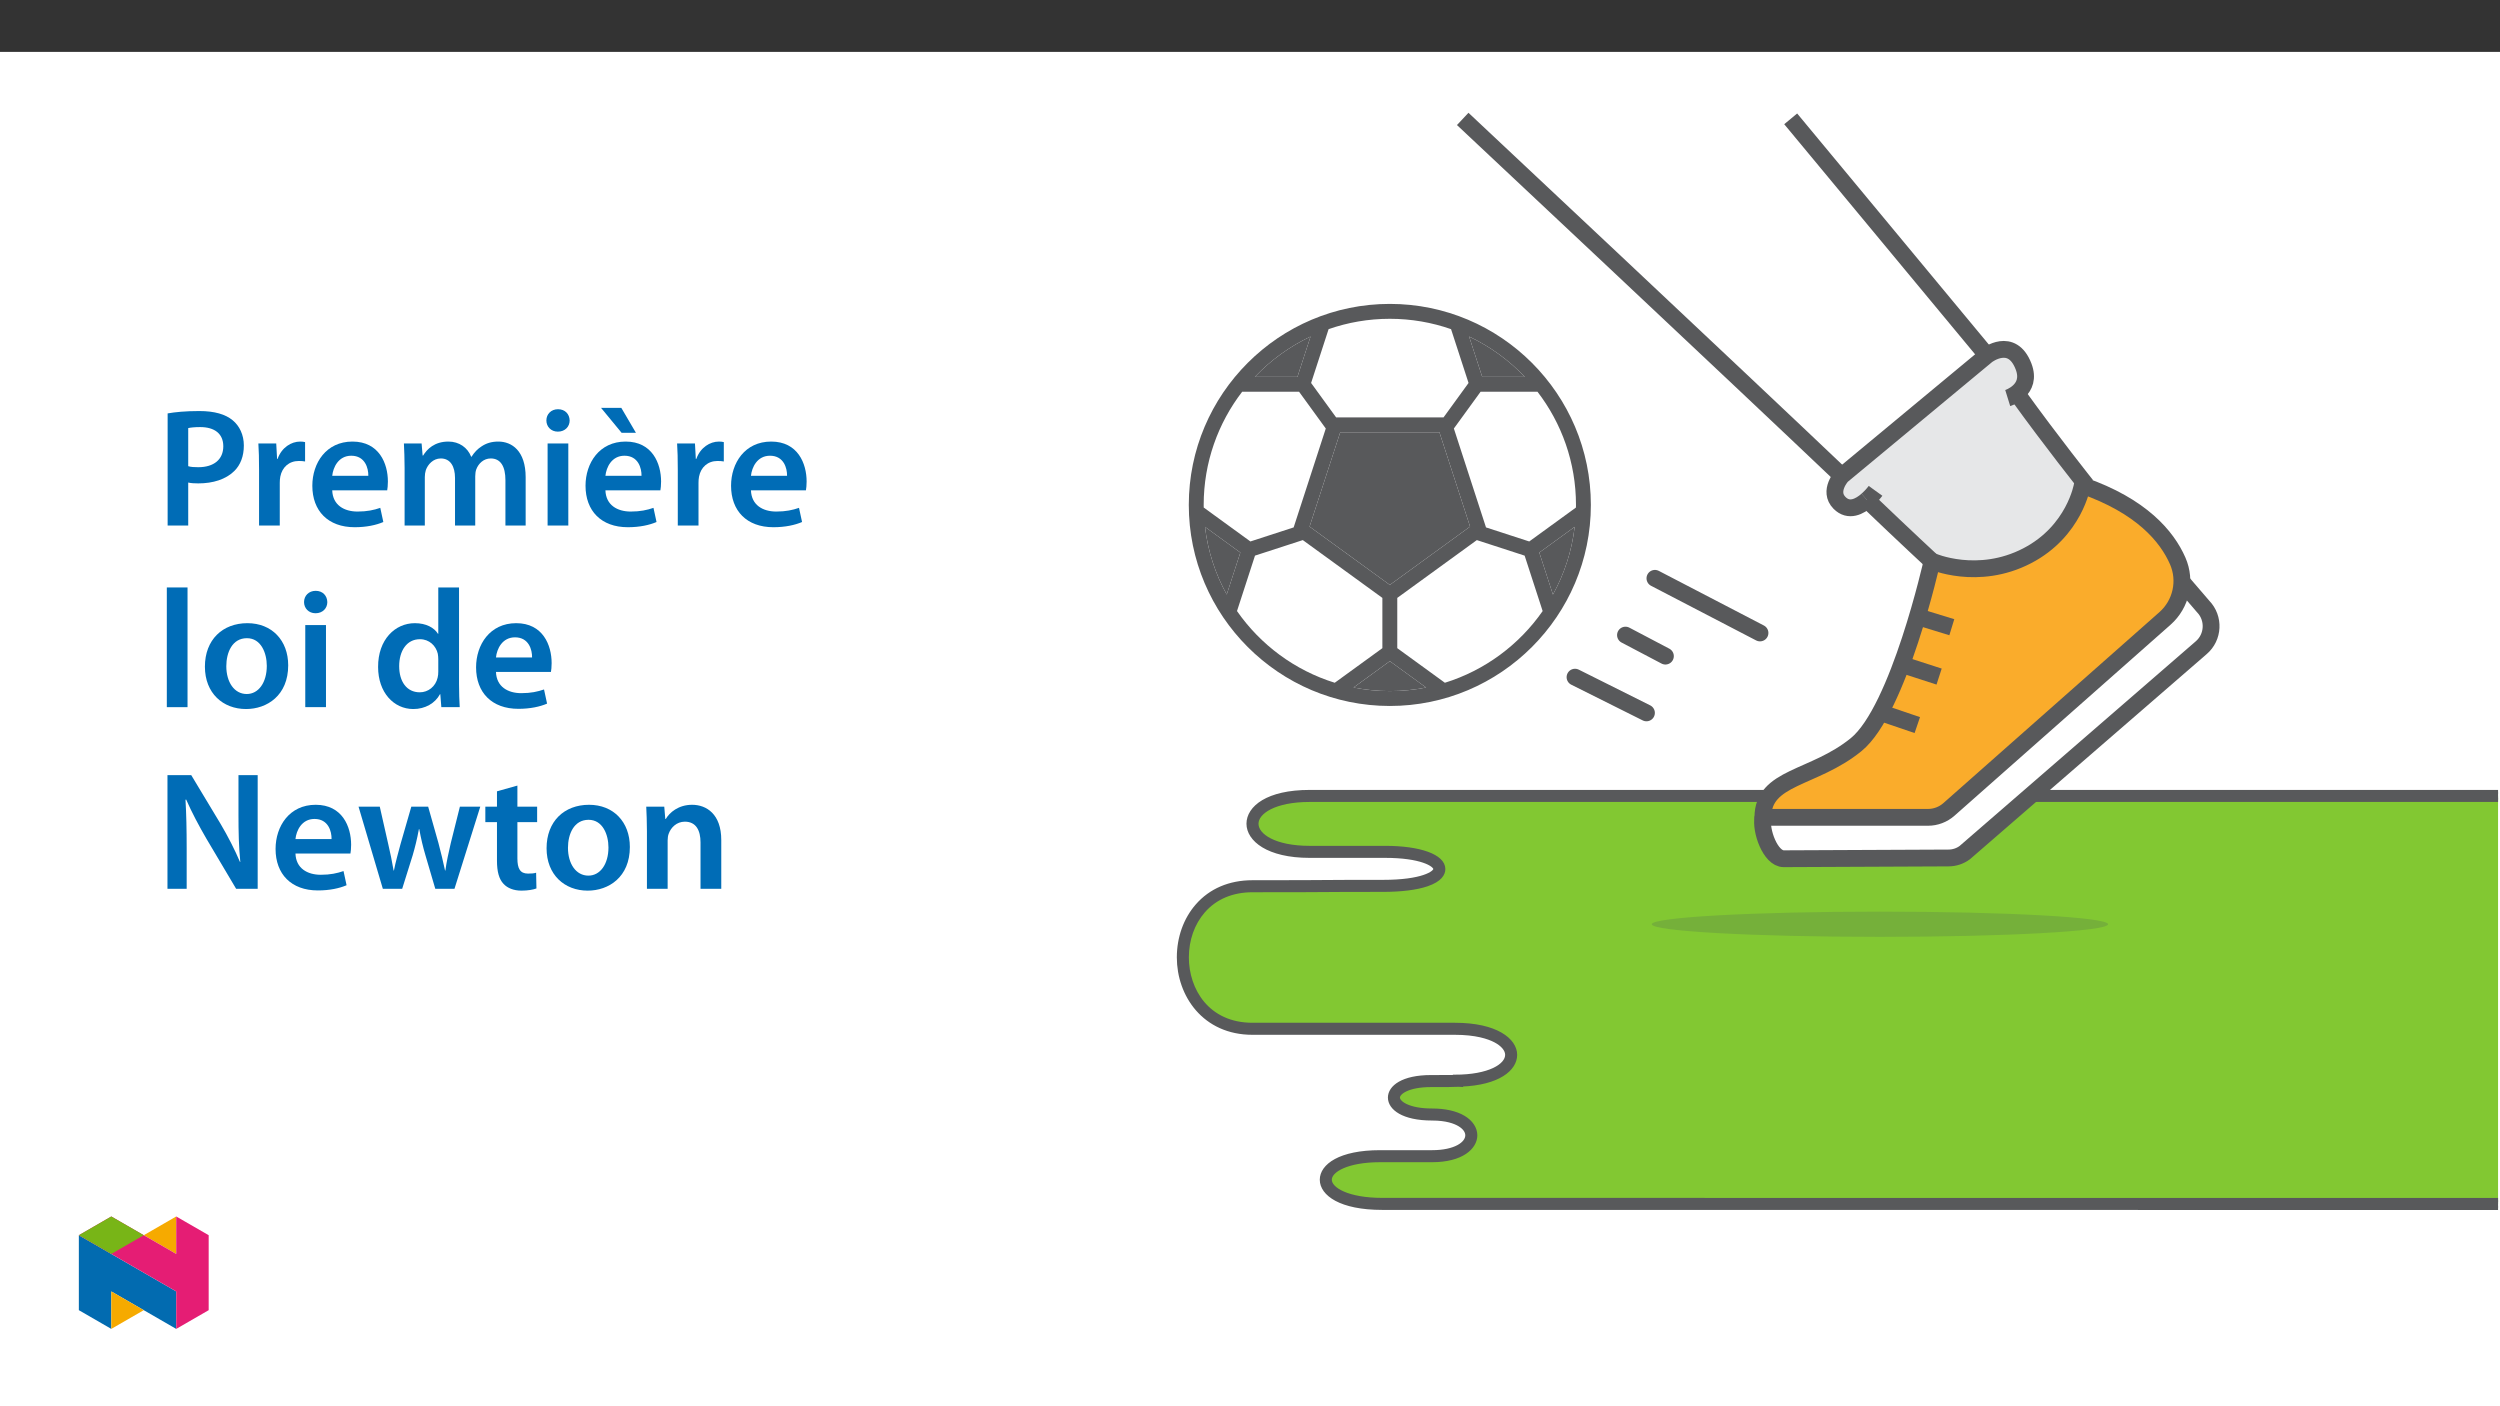
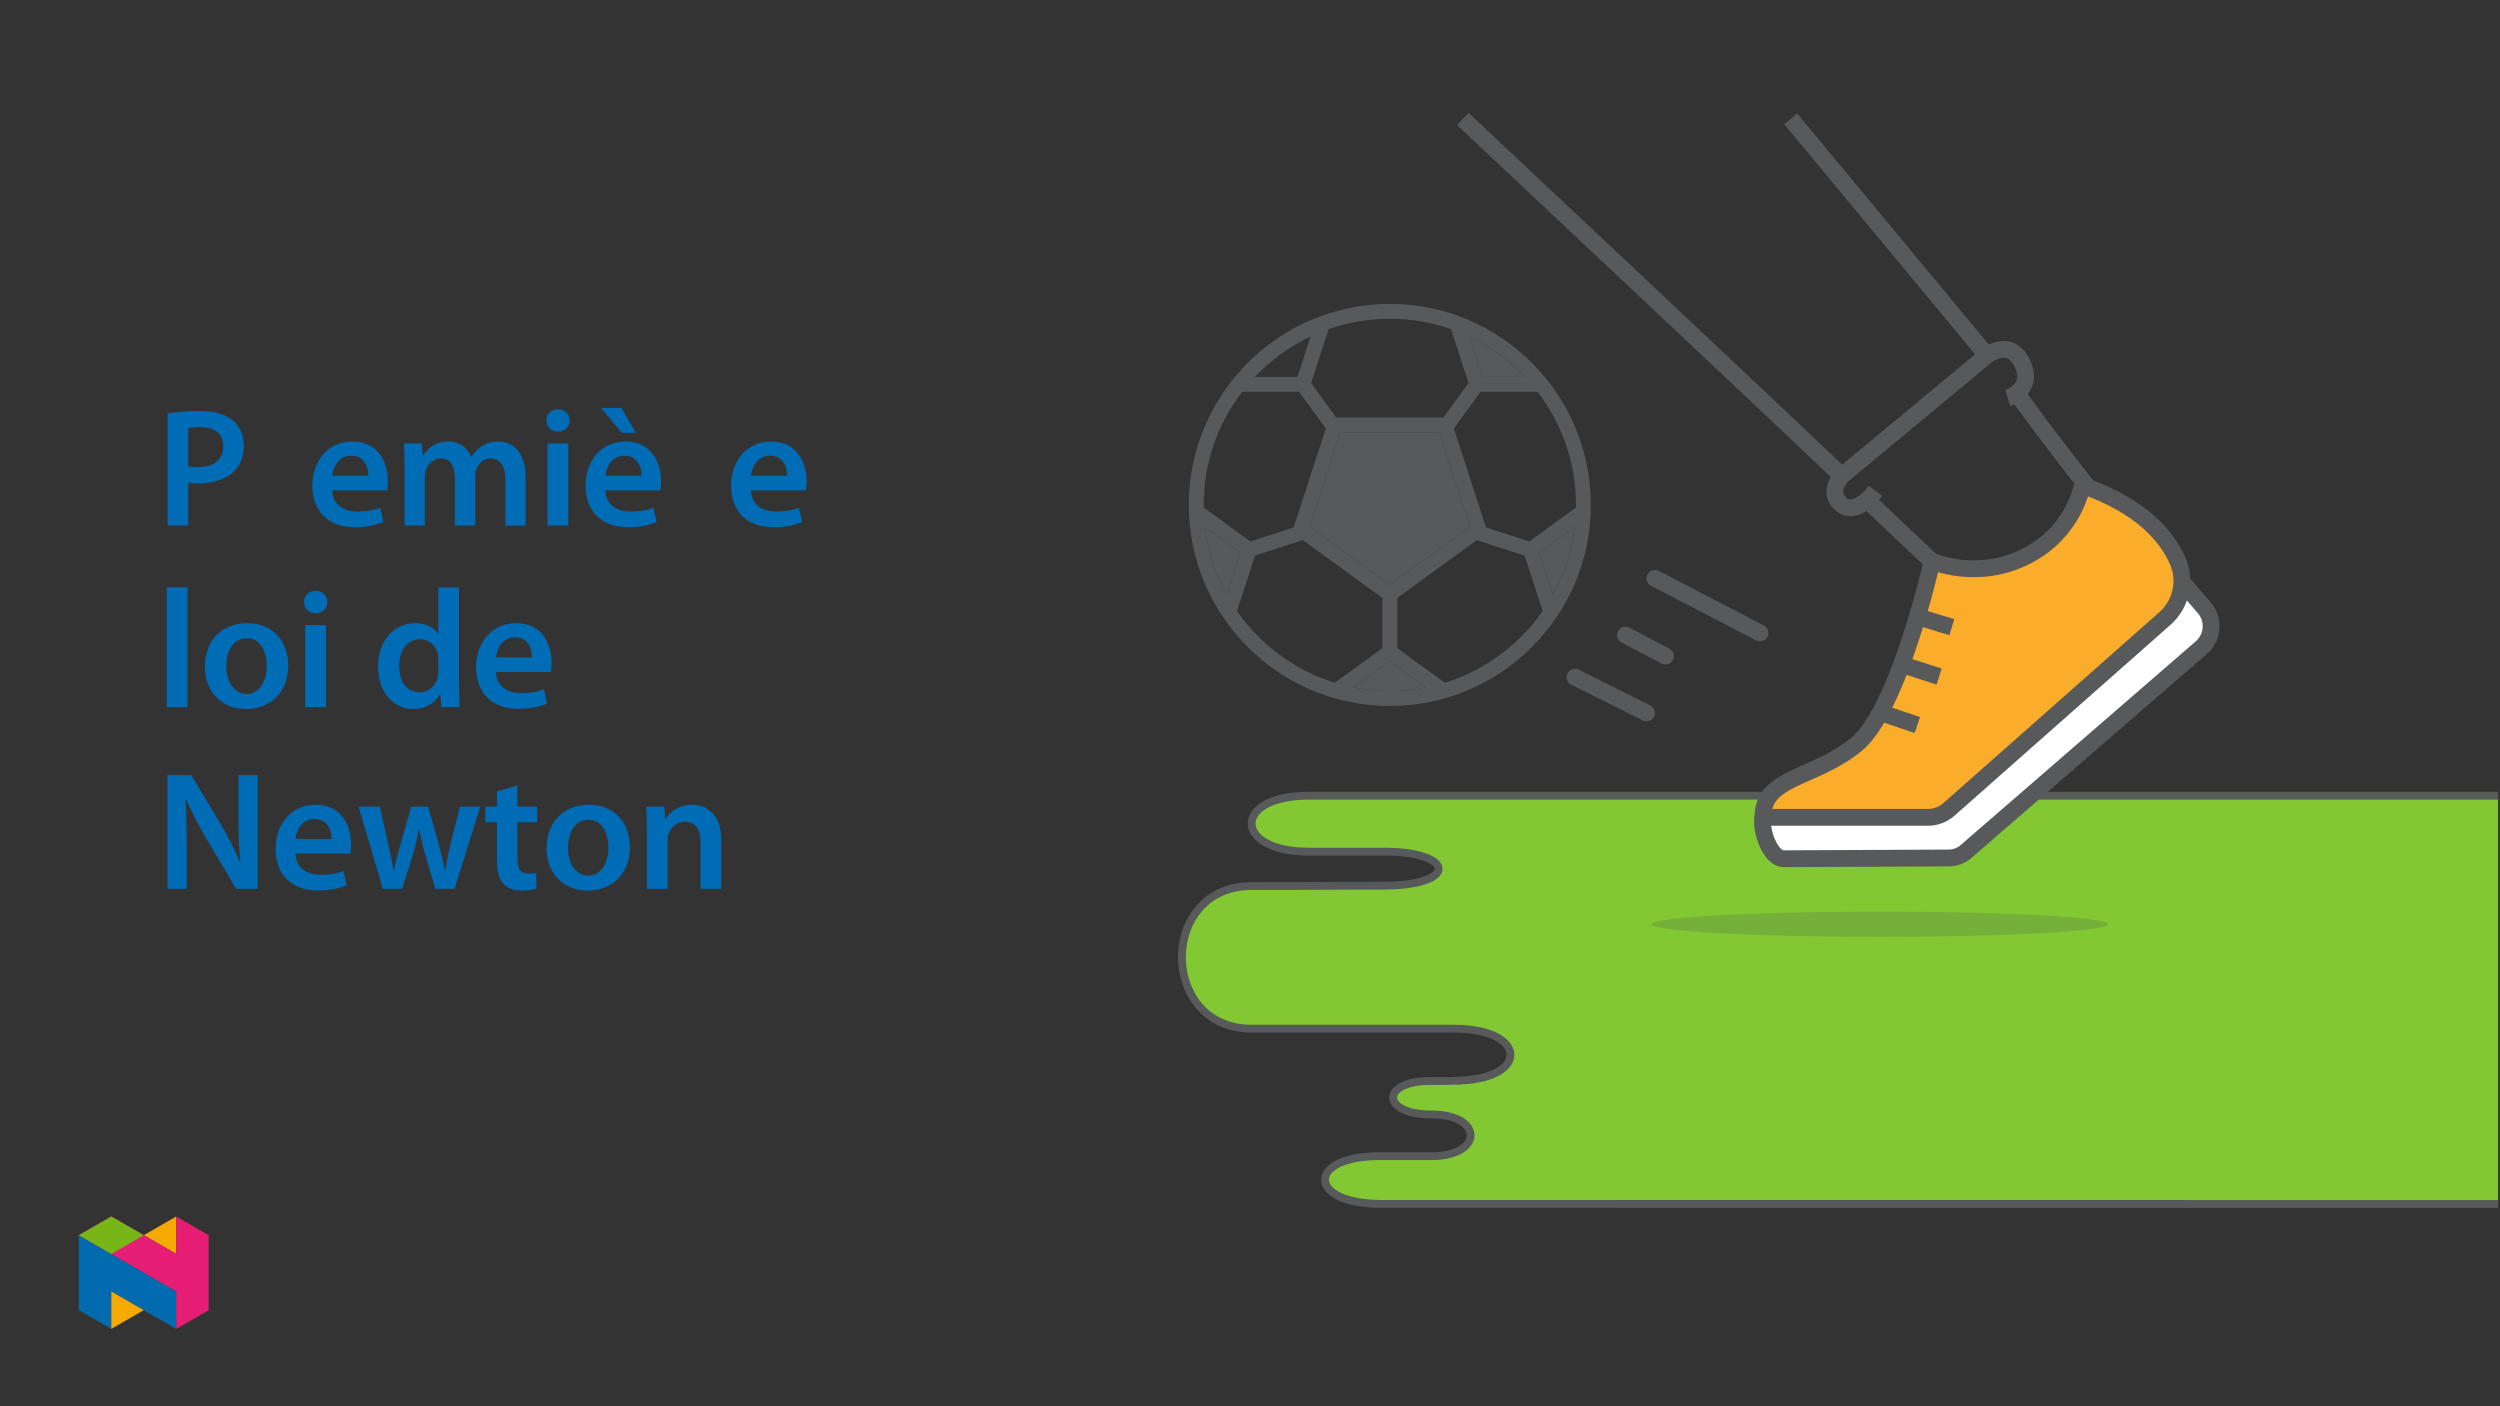
<svg xmlns="http://www.w3.org/2000/svg" xmlns:xlink="http://www.w3.org/1999/xlink" viewBox="0 0 960 540" version="1.1">
  <rect x="0" y="0" width="960" height="540" fill="#333333" stroke="none" />
  <defs>
    <g>
      <symbol overflow="visible" id="glyph0-0">
        <path style="stroke:none;" d="M 0 0 L 32.375 0 L 32.375 -45.328 L 0 -45.328 Z M 16.188 -25.578 L 5.188 -42.094 L 27.188 -42.094 Z M 18.125 -22.656 L 29.141 -39.172 L 29.141 -6.156 Z M 5.188 -3.234 L 16.188 -19.75 L 27.188 -3.234 Z M 3.234 -39.172 L 14.25 -22.656 L 3.234 -6.156 Z M 3.234 -39.172 " />
      </symbol>
      <symbol overflow="visible" id="glyph0-1">
        <path style="stroke:none;" d="M 4.594 0 L 12.5 0 L 12.5 -16.516 C 13.594 -16.25 14.891 -16.188 16.375 -16.188 C 22.016 -16.188 26.938 -17.734 30.172 -20.922 C 32.562 -23.25 33.859 -26.609 33.859 -30.75 C 33.859 -34.828 32.188 -38.266 29.594 -40.406 C 26.812 -42.734 22.594 -43.969 16.766 -43.969 C 11.453 -43.969 7.516 -43.578 4.594 -43.062 Z M 12.5 -37.422 C 13.344 -37.625 14.891 -37.812 17.094 -37.812 C 22.594 -37.812 25.969 -35.281 25.969 -30.438 C 25.969 -25.375 22.344 -22.406 16.375 -22.406 C 14.766 -22.406 13.531 -22.469 12.5 -22.797 Z M 12.5 -37.422 " />
      </symbol>
      <symbol overflow="visible" id="glyph0-2">
-         <path style="stroke:none;" d="M 4.281 0 L 12.234 0 L 12.234 -16.375 C 12.234 -17.219 12.297 -18.062 12.438 -18.781 C 13.141 -22.406 15.797 -24.797 19.547 -24.797 C 20.531 -24.797 21.234 -24.734 21.953 -24.609 L 21.953 -32.047 C 21.297 -32.188 20.844 -32.25 20.078 -32.25 C 16.641 -32.25 12.953 -29.984 11.391 -25.578 L 11.203 -25.578 L 10.875 -31.531 L 4.016 -31.531 C 4.203 -28.75 4.281 -25.641 4.281 -21.375 Z M 4.281 0 " />
-       </symbol>
+         </symbol>
      <symbol overflow="visible" id="glyph0-3">
        <path style="stroke:none;" d="M 31.016 -13.531 C 31.141 -14.25 31.281 -15.406 31.281 -16.906 C 31.281 -23.828 27.906 -32.25 17.672 -32.25 C 7.578 -32.25 2.266 -24.016 2.266 -15.281 C 2.266 -5.641 8.281 0.641 18.516 0.641 C 23.047 0.641 26.812 -0.188 29.531 -1.359 L 28.359 -6.797 C 25.906 -5.953 23.312 -5.375 19.625 -5.375 C 14.5 -5.375 10.094 -7.828 9.906 -13.531 Z M 9.906 -19.094 C 10.234 -22.344 12.297 -26.812 17.219 -26.812 C 22.531 -26.812 23.828 -22.016 23.766 -19.094 Z M 9.906 -19.094 " />
      </symbol>
      <symbol overflow="visible" id="glyph0-4">
        <path style="stroke:none;" d="M 4.281 0 L 12.047 0 L 12.047 -18.641 C 12.047 -19.547 12.172 -20.469 12.438 -21.297 C 13.203 -23.438 15.219 -25.766 18.188 -25.766 C 21.891 -25.766 23.641 -22.656 23.641 -18.266 L 23.641 0 L 31.406 0 L 31.406 -18.906 C 31.406 -19.812 31.531 -20.844 31.797 -21.562 C 32.641 -23.828 34.641 -25.766 37.359 -25.766 C 41.188 -25.766 43 -22.656 43 -17.422 L 43 0 L 50.766 0 L 50.766 -18.578 C 50.766 -28.688 45.453 -32.25 40.281 -32.25 C 37.625 -32.25 35.609 -31.594 33.797 -30.375 C 32.375 -29.469 31.078 -28.172 29.984 -26.422 L 29.844 -26.422 C 28.484 -29.922 25.25 -32.25 21.109 -32.25 C 15.734 -32.25 12.891 -29.328 11.391 -26.875 L 11.203 -26.875 L 10.812 -31.531 L 4.016 -31.531 C 4.141 -28.812 4.281 -25.766 4.281 -22.141 Z M 4.281 0 " />
      </symbol>
      <symbol overflow="visible" id="glyph0-5">
        <path style="stroke:none;" d="M 12.234 0 L 12.234 -31.531 L 4.281 -31.531 L 4.281 0 Z M 8.281 -44.672 C 5.641 -44.672 3.812 -42.797 3.812 -40.344 C 3.812 -38.016 5.562 -36.062 8.219 -36.062 C 11 -36.062 12.75 -38.016 12.75 -40.344 C 12.688 -42.797 11 -44.672 8.281 -44.672 Z M 8.281 -44.672 " />
      </symbol>
      <symbol overflow="visible" id="glyph0-6">
        <path style="stroke:none;" d="M 31.016 -13.531 C 31.141 -14.25 31.281 -15.406 31.281 -16.906 C 31.281 -23.828 27.906 -32.25 17.672 -32.25 C 7.578 -32.25 2.266 -24.016 2.266 -15.281 C 2.266 -5.641 8.281 0.641 18.516 0.641 C 23.047 0.641 26.812 -0.188 29.531 -1.359 L 28.359 -6.797 C 25.906 -5.953 23.312 -5.375 19.625 -5.375 C 14.5 -5.375 10.094 -7.828 9.906 -13.531 Z M 9.906 -19.094 C 10.234 -22.344 12.297 -26.812 17.219 -26.812 C 22.531 -26.812 23.828 -22.016 23.766 -19.094 Z M 8.219 -45.203 L 16.125 -35.609 L 21.625 -35.609 L 16 -45.203 Z M 8.219 -45.203 " />
      </symbol>
      <symbol overflow="visible" id="glyph0-7">
        <path style="stroke:none;" d="M 4.281 0 L 12.234 0 L 12.234 -45.969 L 4.281 -45.969 Z M 4.281 0 " />
      </symbol>
      <symbol overflow="visible" id="glyph0-8">
        <path style="stroke:none;" d="M 18.578 -32.25 C 9.062 -32.25 2.266 -25.906 2.266 -15.547 C 2.266 -5.375 9.188 0.719 18.062 0.719 C 26.094 0.719 34.25 -4.469 34.25 -16.062 C 34.25 -25.641 27.969 -32.25 18.578 -32.25 Z M 18.391 -26.484 C 23.828 -26.484 26.031 -20.781 26.031 -15.859 C 26.031 -9.453 22.859 -5.047 18.328 -5.047 C 13.531 -5.047 10.484 -9.641 10.484 -15.734 C 10.484 -20.984 12.75 -26.484 18.391 -26.484 Z M 18.391 -26.484 " />
      </symbol>
      <symbol overflow="visible" id="glyph0-9">
        <path style="stroke:none;" d="M 25.375 -45.969 L 25.375 -28.172 L 25.25 -28.172 C 23.828 -30.5 20.719 -32.25 16.375 -32.25 C 8.812 -32.25 2.203 -25.969 2.266 -15.406 C 2.266 -5.703 8.219 0.719 15.797 0.719 C 20.328 0.719 24.156 -1.484 26.031 -4.984 L 26.156 -4.984 L 26.547 0 L 33.609 0 C 33.469 -2.141 33.344 -5.641 33.344 -8.875 L 33.344 -45.969 Z M 25.375 -13.656 C 25.375 -12.828 25.312 -12.047 25.125 -11.328 C 24.344 -7.906 21.5 -5.703 18.266 -5.703 C 13.203 -5.703 10.359 -9.906 10.359 -15.734 C 10.359 -21.562 13.203 -26.094 18.328 -26.094 C 21.953 -26.094 24.469 -23.562 25.188 -20.531 C 25.312 -19.875 25.375 -19.031 25.375 -18.391 Z M 25.375 -13.656 " />
      </symbol>
      <symbol overflow="visible" id="glyph0-10">
        <path style="stroke:none;" d="M 11.906 0 L 11.906 -15.609 C 11.906 -22.797 11.781 -28.562 11.453 -34.188 L 11.719 -34.25 C 13.859 -29.328 16.703 -24.016 19.484 -19.234 L 30.891 0 L 39.172 0 L 39.172 -43.641 L 31.797 -43.641 L 31.797 -28.422 C 31.797 -21.75 31.922 -16.125 32.5 -10.297 L 32.375 -10.297 C 30.375 -15.016 27.781 -20.078 24.922 -24.922 L 13.656 -43.641 L 4.531 -43.641 L 4.531 0 Z M 11.906 0 " />
      </symbol>
      <symbol overflow="visible" id="glyph0-11">
        <path style="stroke:none;" d="M 0.906 -31.531 L 10.234 0 L 17.672 0 L 21.688 -12.828 C 22.594 -15.922 23.375 -19.031 24.094 -22.922 L 24.219 -22.922 C 24.922 -19.094 25.641 -16.125 26.609 -12.828 L 30.375 0 L 37.75 0 L 47.656 -31.531 L 39.828 -31.531 L 36.328 -17.547 C 35.484 -13.859 34.703 -10.422 34.25 -7 L 34.125 -7 C 33.406 -10.422 32.562 -13.859 31.594 -17.547 L 27.641 -31.531 L 21.172 -31.531 L 17.031 -17.156 C 16.188 -13.922 15.156 -10.422 14.5 -7 L 14.375 -7 C 13.797 -10.422 13.078 -13.859 12.297 -17.219 L 9.062 -31.531 Z M 0.906 -31.531 " />
      </symbol>
      <symbol overflow="visible" id="glyph0-12">
        <path style="stroke:none;" d="M 5.562 -37.422 L 5.562 -31.531 L 1.094 -31.531 L 1.094 -25.578 L 5.562 -25.578 L 5.562 -10.75 C 5.562 -6.609 6.344 -3.688 8.094 -1.875 C 9.578 -0.266 11.984 0.719 14.953 0.719 C 17.422 0.719 19.547 0.328 20.719 -0.125 L 20.594 -6.156 C 19.688 -5.891 18.906 -5.828 17.484 -5.828 C 14.438 -5.828 13.406 -7.766 13.406 -11.656 L 13.406 -25.578 L 20.984 -25.578 L 20.984 -31.531 L 13.406 -31.531 L 13.406 -39.625 Z M 5.562 -37.422 " />
      </symbol>
      <symbol overflow="visible" id="glyph0-13">
        <path style="stroke:none;" d="M 4.281 0 L 12.234 0 L 12.234 -18.578 C 12.234 -19.484 12.375 -20.469 12.625 -21.109 C 13.469 -23.5 15.672 -25.766 18.844 -25.766 C 23.188 -25.766 24.859 -22.344 24.859 -17.812 L 24.859 0 L 32.828 0 L 32.828 -18.719 C 32.828 -28.688 27.125 -32.25 21.625 -32.25 C 16.375 -32.25 12.953 -29.266 11.531 -26.812 L 11.328 -26.812 L 10.938 -31.531 L 4.016 -31.531 C 4.141 -28.812 4.281 -25.766 4.281 -22.141 Z M 4.281 0 " />
      </symbol>
    </g>
    <clipPath id="clip1">
      <path d="M 453 305 L 959.254 305 L 959.254 463 L 453 463 Z M 453 305 " />
    </clipPath>
    <clipPath id="clip2">
      <path d="M 452 304 L 959.254 304 L 959.254 464 L 452 464 Z M 452 304 " />
    </clipPath>
    <clipPath id="clip3">
      <path d="M 429 281 L 959.254 281 L 959.254 487 L 429 487 Z M 429 281 " />
    </clipPath>
    <clipPath id="clip4">
      <path d="M 30.277 474 L 68 474 L 68 510.301 L 30.277 510.301 Z M 30.277 474 " />
    </clipPath>
    <clipPath id="clip5">
      <path d="M 42 495 L 56 495 L 56 510.301 L 42 510.301 Z M 42 495 " />
    </clipPath>
    <clipPath id="clip6">
      <path d="M 55 467.125 L 68 467.125 L 68 482 L 55 482 Z M 55 467.125 " />
    </clipPath>
    <clipPath id="clip7">
      <path d="M 30.277 467.125 L 80.133 467.125 L 80.133 510.301 L 30.277 510.301 Z M 30.277 467.125 " />
    </clipPath>
    <clipPath id="clip8">
      <path d="M 30.277 467.125 L 56 467.125 L 56 482 L 30.277 482 Z M 30.277 467.125 " />
    </clipPath>
  </defs>
  <g id="surface1">
-     <path style=" stroke:none;fill-rule:nonzero;fill:rgb(100%,100%,100%);fill-opacity:1;" d="M 0 559.926 L 960 559.926 L 960 19.926 L 0 19.926 Z M 0 559.926 " />
    <g clip-path="url(#clip1)" clip-rule="nonzero">
      <path style=" stroke:none;fill-rule:nonzero;fill:rgb(50.999%,78.4%,19.6%);fill-opacity:1;" d="M 1011.379 440.18 C 995.629 437.941 995.32 416.652 1011.379 414.457 L 1011.379 305.543 L 502.594 305.543 C 473.098 305.543 473.516 327.031 502.594 327.031 L 531.668 327.031 C 558.633 327.031 560.316 340.098 530.828 340.098 C 501.328 340.098 516.395 340.238 480.625 340.238 C 444.863 340.238 445.035 395.012 480.625 395.012 L 558.418 395.012 C 587.074 395.012 587.355 414.961 558.418 414.961 C 558.418 414.961 568.391 415.102 549.219 415.102 C 530.047 415.102 530.258 427.953 549.641 427.953 C 569.797 427.953 569.656 443.965 549.641 443.965 L 529.625 443.965 C 501.602 443.965 501.812 462.297 530.465 462.297 C 554.684 462.297 904.969 462.324 1011.379 462.332 Z M 1011.379 440.18 " />
    </g>
    <g clip-path="url(#clip2)" clip-rule="nonzero">
      <path style=" stroke:none;fill-rule:nonzero;fill:rgb(34.499%,34.9%,35.699%);fill-opacity:1;" d="M 1011.379 460.824 C 904.969 460.816 554.684 460.793 530.465 460.793 C 517.363 460.793 510.297 456.777 510.297 453.004 C 510.297 449.352 517.07 445.469 529.625 445.469 L 549.641 445.469 C 561.027 445.469 566.211 440.527 566.211 435.938 C 566.211 433.332 564.57 430.859 561.715 429.156 C 558.75 427.383 554.574 426.449 549.641 426.449 C 540.559 426.449 536.477 423.523 536.477 421.445 C 536.477 419.438 540.43 416.605 549.219 416.605 C 554.77 416.605 558 416.605 559.887 416.492 C 560.305 416.5 560.688 416.512 560.828 416.523 L 560.84 416.422 C 575.098 415.867 581.52 410.422 581.52 405.023 C 581.52 399.477 574.289 393.508 558.418 393.508 L 480.625 393.508 C 463.277 393.508 455.371 380.066 455.371 367.578 C 455.371 360.77 457.617 354.445 461.688 349.766 C 466.25 344.516 472.797 341.742 480.625 341.742 C 499.379 341.742 504.168 341.703 508.719 341.668 C 512.852 341.633 516.797 341.602 530.828 341.602 C 537.754 341.602 543.555 340.879 547.598 339.508 C 552.828 337.734 553.926 335.336 553.926 333.637 C 553.926 328.789 544.98 325.527 531.668 325.527 L 502.594 325.527 C 489.16 325.527 482.133 320.852 482.133 316.23 C 482.133 311.668 489.16 307.047 502.594 307.047 L 1011.379 307.047 L 1011.379 304.039 L 502.594 304.039 C 486.383 304.039 479.121 310.164 479.121 316.23 C 479.121 322.156 486.469 328.535 502.594 328.535 L 531.668 328.535 C 545.27 328.535 550.914 331.859 550.914 333.637 C 550.914 335.191 545.859 338.594 530.828 338.594 C 516.781 338.594 512.832 338.625 508.695 338.656 C 504.148 338.695 499.363 338.734 480.625 338.734 C 471.902 338.734 464.566 341.863 459.414 347.793 C 454.871 353.016 452.363 360.043 452.363 367.578 C 452.363 381.957 462.07 396.52 480.625 396.52 L 558.418 396.52 C 566.523 396.52 571.316 398.129 573.91 399.477 C 576.832 401.004 578.512 403.023 578.512 405.023 C 578.512 409.215 571.609 413.457 558.418 413.457 L 558.418 413.578 C 556.723 413.59 553.895 413.598 549.219 413.598 C 538.336 413.598 533.469 417.539 533.469 421.445 C 533.469 425.434 538.465 429.457 549.641 429.457 C 555.184 429.457 558.43 430.695 560.176 431.738 C 562.129 432.902 563.199 434.395 563.199 435.938 C 563.199 439.18 558.543 442.461 549.641 442.461 L 529.625 442.461 C 514.195 442.461 507.289 447.754 507.289 453.004 C 507.289 458.379 514.453 463.801 530.465 463.801 C 554.684 463.801 904.969 463.828 1011.379 463.836 Z M 1011.379 460.824 " />
    </g>
    <g clip-path="url(#clip3)" clip-rule="nonzero">
-       <path style="fill:none;stroke-width:2;stroke-linecap:butt;stroke-linejoin:miter;stroke:rgb(34.499%,34.9%,35.699%);stroke-opacity:1;stroke-miterlimit:10;" d="M -0.001 0.002 C -131.778 0.012 -565.568 0.041 -595.56 0.041 C -611.785 0.041 -620.536 5.014 -620.536 9.687 C -620.536 14.21 -612.148 19.018 -596.6 19.018 L -571.813 19.018 C -557.712 19.018 -551.293 25.137 -551.293 30.821 C -551.293 34.048 -553.324 37.11 -556.86 39.219 C -560.532 41.415 -565.703 42.572 -571.813 42.572 C -583.06 42.572 -588.115 46.195 -588.115 48.768 C -588.115 51.255 -583.22 54.762 -572.335 54.762 C -565.461 54.762 -561.461 54.762 -559.124 54.902 C -558.607 54.893 -558.133 54.878 -557.959 54.864 L -557.944 54.989 C -540.287 55.676 -532.335 62.42 -532.335 69.105 C -532.335 75.974 -541.289 83.366 -560.943 83.366 L -657.281 83.366 C -678.764 83.366 -688.556 100.012 -688.556 115.477 C -688.556 123.909 -685.774 131.74 -680.733 137.536 C -675.083 144.037 -666.976 147.472 -657.281 147.472 C -634.057 147.472 -628.126 147.52 -622.49 147.564 C -617.372 147.607 -612.486 147.646 -595.11 147.646 C -586.533 147.646 -579.35 148.541 -574.343 150.239 C -567.866 152.435 -566.506 155.405 -566.506 157.51 C -566.506 163.513 -577.584 167.552 -594.07 167.552 L -630.075 167.552 C -646.711 167.552 -655.414 173.343 -655.414 179.065 C -655.414 184.716 -646.711 190.438 -630.075 190.438 L -0.001 190.438 L -0.001 194.163 L -630.075 194.163 C -650.151 194.163 -659.144 186.578 -659.144 179.065 C -659.144 171.727 -650.044 163.827 -630.075 163.827 L -594.07 163.827 C -577.226 163.827 -570.236 159.711 -570.236 157.51 C -570.236 155.584 -576.496 151.371 -595.11 151.371 C -612.506 151.371 -617.396 151.332 -622.519 151.294 C -628.15 151.245 -634.076 151.197 -657.281 151.197 C -668.083 151.197 -677.168 147.322 -683.549 139.979 C -689.175 133.511 -692.28 124.808 -692.28 115.477 C -692.28 97.67 -680.259 79.636 -657.281 79.636 L -560.943 79.636 C -550.906 79.636 -544.97 77.643 -541.758 75.974 C -538.139 74.083 -536.059 71.582 -536.059 69.105 C -536.059 63.914 -544.607 58.661 -560.943 58.661 L -560.943 58.511 C -563.043 58.496 -566.545 58.487 -572.335 58.487 C -585.813 58.487 -591.84 53.606 -591.84 48.768 C -591.84 43.829 -585.653 38.847 -571.813 38.847 C -564.949 38.847 -560.929 37.313 -558.766 36.022 C -556.348 34.58 -555.022 32.732 -555.022 30.821 C -555.022 26.806 -560.788 22.743 -571.813 22.743 L -596.6 22.743 C -615.708 22.743 -624.261 16.188 -624.261 9.687 C -624.261 3.03 -615.389 -3.684 -595.56 -3.684 C -565.568 -3.684 -131.778 -3.718 -0.001 -3.728 Z M -0.001 0.002 " transform="matrix(0.807,0,0,-0.807,1011.38,460.826)" />
-     </g>
+       </g>
    <path style="fill-rule:nonzero;fill:rgb(100%,100%,100%);fill-opacity:1;stroke-width:8;stroke-linecap:butt;stroke-linejoin:round;stroke:rgb(34.499%,34.9%,35.699%);stroke-opacity:1;stroke-miterlimit:10;" d="M -0 0 L 9.98 -11.61 C 15.402 -17.202 14.972 -26.214 9.046 -31.269 L -103.41 -128.72 C -105.645 -130.389 -108.364 -131.293 -111.155 -131.293 L -189.575 -131.656 C -195.941 -131.656 -200.716 -118.227 -199.463 -111.987 " transform="matrix(0.807,0,0,-0.807,837.941,223.508)" />
-     <path style=" stroke:none;fill-rule:nonzero;fill:rgb(90.199%,90.599%,90.999%);fill-opacity:1;" d="M 703.723 185.336 C 703.723 185.336 704.91 184.262 706.965 182.426 C 719.262 171.414 762.555 132.965 766.707 133.656 C 771.551 134.465 785.281 139.309 773.168 154.652 L 798.32 182.727 C 798.32 182.727 796.027 229.094 744.625 216.5 L 718.258 195.027 C 718.258 195.027 705.336 197.449 703.723 185.336 " />
    <path style=" stroke:none;fill-rule:nonzero;fill:rgb(98%,67.499%,16.899%);fill-opacity:1;" d="M 799.582 186.371 C 822.391 194.293 832.148 206.012 836.262 215.414 C 839.609 223.062 837.629 231.984 831.375 237.512 L 748.352 310.895 C 746.133 312.855 743.277 313.938 740.316 313.938 L 676.875 313.938 C 676.875 298.141 696.312 299.355 712.715 285.992 C 729.117 272.629 741.871 215.527 741.871 215.527 C 741.871 215.527 759.43 223.293 778.41 213.441 C 796.676 203.961 799.582 186.371 799.582 186.371 " />
    <path style="fill:none;stroke-width:8;stroke-linecap:butt;stroke-linejoin:round;stroke:rgb(34.499%,34.9%,35.699%);stroke-opacity:1;stroke-miterlimit:10;" d="M 0.002 0.001 C 28.248 -9.809 40.332 -24.322 45.426 -35.965 C 49.571 -45.437 47.119 -56.486 39.374 -63.331 L -63.441 -154.208 C -66.189 -156.636 -69.725 -157.976 -73.392 -157.976 L -151.957 -157.976 C -151.957 -138.413 -127.886 -139.918 -107.574 -123.369 C -87.261 -106.82 -71.467 -36.106 -71.467 -36.106 C -71.467 -36.106 -49.722 -45.723 -26.217 -33.523 C -3.597 -21.782 0.002 0.001 0.002 0.001 Z M 0.002 0.001 " transform="matrix(0.807,0,0,-0.807,799.58,186.372)" />
    <path style="fill:none;stroke-width:8;stroke-linecap:butt;stroke-linejoin:round;stroke:rgb(34.499%,34.9%,35.699%);stroke-opacity:1;stroke-miterlimit:10;" d="M -0.001 0.002 L 16.422 -5.038 " transform="matrix(0.807,0,0,-0.807,736.243,236.787)" />
    <path style="fill:none;stroke-width:8;stroke-linecap:butt;stroke-linejoin:round;stroke:rgb(34.499%,34.9%,35.699%);stroke-opacity:1;stroke-miterlimit:10;" d="M 0.002 -0 L 17.901 -5.791 " transform="matrix(0.807,0,0,-0.807,730.17,255.132)" />
    <path style="fill:none;stroke-width:8;stroke-linecap:butt;stroke-linejoin:round;stroke:rgb(34.499%,34.9%,35.699%);stroke-opacity:1;stroke-miterlimit:10;" d="M -0.001 0.001 L 17.637 -5.997 " transform="matrix(0.807,0,0,-0.807,722.012,273.595)" />
    <path style="fill:none;stroke-width:8;stroke-linecap:butt;stroke-linejoin:round;stroke:rgb(34.499%,34.9%,35.699%);stroke-opacity:1;stroke-miterlimit:10;" d="M 0.002 -0 C -46.878 44.645 -180.363 169.843 -180.363 169.843 " transform="matrix(0.807,0,0,-0.807,707.233,182.726)" />
    <path style="fill:none;stroke-width:8;stroke-linecap:butt;stroke-linejoin:round;stroke:rgb(34.499%,34.9%,35.699%);stroke-opacity:1;stroke-miterlimit:10;" d="M -0.002 -0.002 C -0.002 -0.002 -12.395 11.458 -30.86 29.134 " transform="matrix(0.807,0,0,-0.807,741.873,215.529)" />
    <path style="fill:none;stroke-width:8;stroke-linecap:butt;stroke-linejoin:round;stroke:rgb(34.499%,34.9%,35.699%);stroke-opacity:1;stroke-miterlimit:10;" d="M 0.002 -0.002 L -93.371 112.566 " transform="matrix(0.807,0,0,-0.807,762.975,136.475)" />
    <path style="fill:none;stroke-width:8;stroke-linecap:butt;stroke-linejoin:round;stroke:rgb(34.499%,34.9%,35.699%);stroke-opacity:1;stroke-miterlimit:10;" d="M -0 0.001 C -0 0.001 -16.897 21.204 -32.508 42.9 " transform="matrix(0.807,0,0,-0.807,801.195,186.372)" />
    <path style="fill:none;stroke-width:8;stroke-linecap:butt;stroke-linejoin:round;stroke:rgb(34.499%,34.9%,35.699%);stroke-opacity:1;stroke-miterlimit:10;" d="M -0.001 0.001 C 2.437 2.13 4.062 4.379 4.062 4.379 " transform="matrix(0.807,0,0,-0.807,716.935,192.024)" />
    <path style="fill:none;stroke-width:8;stroke-linecap:butt;stroke-linejoin:round;stroke:rgb(34.499%,34.9%,35.699%);stroke-opacity:1;stroke-miterlimit:10;" d="M 0.002 0.001 C 0.002 0.001 11.912 3.696 7.529 15.064 C 1.976 29.475 -9.895 20.284 -9.895 20.284 L -78.921 -36.992 C -78.921 -36.992 -85.577 -44.257 -80.043 -49.864 C -75.593 -54.373 -70.412 -51.567 -66.91 -48.505 " transform="matrix(0.807,0,0,-0.807,770.963,152.856)" />
    <path style="fill:none;stroke-width:8;stroke-linecap:round;stroke-linejoin:round;stroke:rgb(34.499%,34.9%,35.699%);stroke-opacity:1;stroke-miterlimit:10;" d="M -0 -0.001 L 50 -25.998 " transform="matrix(0.807,0,0,-0.807,635.488,222.077)" />
    <path style="fill:none;stroke-width:8;stroke-linecap:round;stroke-linejoin:round;stroke:rgb(34.499%,34.9%,35.699%);stroke-opacity:1;stroke-miterlimit:10;" d="M 0.002 -0.002 L 33.999 -17.001 " transform="matrix(0.807,0,0,-0.807,604.803,260.029)" />
    <path style="fill:none;stroke-width:8;stroke-linecap:round;stroke-linejoin:round;stroke:rgb(34.499%,34.9%,35.699%);stroke-opacity:1;stroke-miterlimit:10;" d="M 0 0.001 L 19.002 -9.998 " transform="matrix(0.807,0,0,-0.807,624.183,243.88)" />
    <path style=" stroke:none;fill-rule:nonzero;fill:rgb(34.499%,34.9%,35.699%);fill-opacity:1;" d="M 554.824 262.184 C 554.797 262.164 554.773 262.137 554.742 262.113 L 536.551 248.895 L 536.551 229.594 L 567.105 207.398 L 585.461 213.363 L 592.379 234.652 C 583.367 247.586 570.199 257.418 554.824 262.184 M 519.762 264.008 L 533.691 253.887 L 547.621 264.008 C 543.117 264.902 538.461 265.375 533.695 265.375 C 528.93 265.375 524.27 264.898 519.762 264.008 M 475.008 234.648 L 481.922 213.359 L 500.277 207.395 L 530.832 229.594 L 530.832 248.895 L 512.641 262.109 C 512.613 262.133 512.59 262.16 512.559 262.184 C 497.184 257.414 484.016 247.586 475.008 234.648 M 462.715 202.316 L 476.293 212.184 L 471.059 228.297 C 466.711 220.422 463.812 211.641 462.715 202.316 M 476.996 150.426 L 498.84 150.426 L 509.102 164.551 L 496.797 202.422 C 496.785 202.457 496.781 202.488 496.773 202.523 L 480.156 207.922 L 462.23 194.895 C 462.227 194.562 462.215 194.23 462.215 193.895 C 462.215 177.555 467.734 162.477 476.996 150.426 M 503.246 129.234 L 498.219 144.707 L 481.879 144.707 C 487.949 138.316 495.188 133.047 503.246 129.234 M 557.203 126.395 L 563.922 147.062 L 554.328 160.27 L 513.062 160.27 L 503.465 147.062 L 510.18 126.395 C 517.551 123.82 525.461 122.418 533.695 122.418 C 541.926 122.418 549.836 123.82 557.203 126.395 M 585.508 144.707 L 569.168 144.707 L 564.141 129.234 C 572.199 133.043 579.438 138.316 585.508 144.707 M 533.691 224.602 L 502.875 202.215 L 514.648 165.988 L 552.738 165.988 L 564.508 202.215 Z M 605.16 194.895 L 587.227 207.922 L 570.613 202.523 C 570.602 202.488 570.602 202.457 570.59 202.422 L 558.285 164.551 L 568.547 150.426 L 590.395 150.426 C 599.656 162.48 605.176 177.555 605.176 193.895 C 605.176 194.23 605.164 194.562 605.16 194.895 M 596.328 228.305 L 591.09 212.184 L 604.676 202.316 C 603.574 211.641 600.676 220.426 596.328 228.305 M 533.695 116.699 C 491.129 116.699 456.496 151.328 456.496 193.895 C 456.496 236.461 491.129 271.094 533.695 271.094 C 576.262 271.094 610.891 236.461 610.891 193.895 C 610.891 151.328 576.262 116.699 533.695 116.699 " />
    <path style=" stroke:none;fill-rule:nonzero;fill:rgb(34.499%,34.9%,35.699%);fill-opacity:1;" d="M 533.691 224.602 L 502.875 202.215 L 514.648 165.988 L 552.738 165.988 L 564.508 202.215 Z M 533.691 224.602 " />
    <path style=" stroke:none;fill-rule:nonzero;fill:rgb(34.499%,34.9%,35.699%);fill-opacity:1;" d="M 596.328 228.305 L 591.09 212.184 L 604.676 202.316 C 603.574 211.641 600.676 220.426 596.328 228.305 " />
    <path style=" stroke:none;fill-rule:nonzero;fill:rgb(34.499%,34.9%,35.699%);fill-opacity:1;" d="M 585.508 144.707 L 569.168 144.707 L 564.141 129.234 C 572.199 133.043 579.438 138.316 585.508 144.707 " />
    <path style=" stroke:none;fill-rule:nonzero;fill:rgb(34.499%,34.9%,35.699%);fill-opacity:1;" d="M 462.715 202.316 L 476.293 212.184 L 471.059 228.297 C 466.715 220.422 463.812 211.641 462.715 202.316 " />
    <path style=" stroke:none;fill-rule:nonzero;fill:rgb(34.499%,34.9%,35.699%);fill-opacity:1;" d="M 519.762 264.008 L 533.691 253.887 L 547.621 264.008 C 543.117 264.902 538.461 265.375 533.695 265.375 C 528.93 265.375 524.27 264.898 519.762 264.008 " />
-     <path style=" stroke:none;fill-rule:nonzero;fill:rgb(34.499%,34.9%,35.699%);fill-opacity:1;" d="M 503.246 129.234 L 498.219 144.707 L 481.879 144.707 C 487.949 138.316 495.188 133.047 503.246 129.234 " />
    <path style=" stroke:none;fill-rule:nonzero;fill:rgb(45.9%,68.999%,22.699%);fill-opacity:1;" d="M 721.891 350.066 C 770.277 350.066 809.504 352.234 809.504 354.91 C 809.504 357.586 770.277 359.754 721.891 359.754 C 673.504 359.754 634.277 357.586 634.277 354.91 C 634.277 352.234 673.504 350.066 721.891 350.066 " />
    <g style="fill:rgb(0%,42.354%,71.373%);fill-opacity:1;">
      <use xlink:href="#glyph0-1" x="59.776" y="201.811" />
    </g>
    <g style="fill:rgb(0%,42.354%,71.373%);fill-opacity:1;">
      <use xlink:href="#glyph0-2" x="95.198" y="201.811" />
    </g>
    <g style="fill:rgb(0%,42.354%,71.373%);fill-opacity:1;">
      <use xlink:href="#glyph0-3" x="117.669" y="201.811" />
      <use xlink:href="#glyph0-4" x="151.084" y="201.811" />
      <use xlink:href="#glyph0-5" x="205.998" y="201.811" />
      <use xlink:href="#glyph0-6" x="222.576" y="201.811" />
      <use xlink:href="#glyph0-2" x="255.99" y="201.811" />
    </g>
    <g style="fill:rgb(0%,42.354%,71.373%);fill-opacity:1;">
      <use xlink:href="#glyph0-3" x="278.461" y="201.811" />
    </g>
    <g style="fill:rgb(0%,42.354%,71.373%);fill-opacity:1;">
      <use xlink:href="#glyph0-7" x="59.776" y="271.549" />
      <use xlink:href="#glyph0-8" x="76.419" y="271.549" />
      <use xlink:href="#glyph0-5" x="112.942" y="271.549" />
    </g>
    <g style="fill:rgb(0%,42.354%,71.373%);fill-opacity:1;">
      <use xlink:href="#glyph0-9" x="142.924" y="271.549" />
      <use xlink:href="#glyph0-3" x="180.548" y="271.549" />
    </g>
    <g style="fill:rgb(0%,42.354%,71.373%);fill-opacity:1;">
      <use xlink:href="#glyph0-10" x="59.776" y="341.288" />
      <use xlink:href="#glyph0-3" x="103.552" y="341.288" />
    </g>
    <g style="fill:rgb(0%,42.354%,71.373%);fill-opacity:1;">
      <use xlink:href="#glyph0-11" x="136.772" y="341.288" />
      <use xlink:href="#glyph0-12" x="185.275" y="341.288" />
    </g>
    <g style="fill:rgb(0%,42.354%,71.373%);fill-opacity:1;">
      <use xlink:href="#glyph0-8" x="207.617" y="341.288" />
      <use xlink:href="#glyph0-13" x="244.14" y="341.288" />
    </g>
    <g clip-path="url(#clip4)" clip-rule="nonzero">
      <path style=" stroke:none;fill-rule:nonzero;fill:rgb(0.8%,42%,68.999%);fill-opacity:1;" d="M 30.277 503.105 L 42.738 510.301 L 42.738 495.91 L 67.668 510.301 L 67.668 495.91 L 30.277 474.32 Z M 30.277 503.105 " />
    </g>
    <g clip-path="url(#clip5)" clip-rule="nonzero">
      <path style=" stroke:none;fill-rule:nonzero;fill:rgb(96.1%,66.699%,0%);fill-opacity:1;" d="M 42.738 510.301 L 55.203 503.105 L 42.738 495.91 Z M 42.738 510.301 " />
    </g>
    <g clip-path="url(#clip6)" clip-rule="nonzero">
      <path style=" stroke:none;fill-rule:nonzero;fill:rgb(96.1%,66.699%,0%);fill-opacity:1;" d="M 67.668 467.125 L 55.203 474.32 L 67.668 481.516 Z M 67.668 467.125 " />
    </g>
    <g clip-path="url(#clip7)" clip-rule="nonzero">
      <path style=" stroke:none;fill-rule:nonzero;fill:rgb(89.799%,11.4%,45.499%);fill-opacity:1;" d="M 67.668 467.125 L 67.668 481.516 L 42.738 467.125 L 30.277 474.32 L 67.668 495.91 L 67.668 510.301 L 80.133 503.105 L 80.133 474.32 Z M 67.668 467.125 " />
    </g>
    <g clip-path="url(#clip8)" clip-rule="nonzero">
      <path style=" stroke:none;fill-rule:nonzero;fill:rgb(47.099%,70.999%,9%);fill-opacity:1;" d="M 42.738 467.125 L 30.277 474.32 L 42.738 481.516 L 55.203 474.32 Z M 42.738 467.125 " />
    </g>
  </g>
</svg>